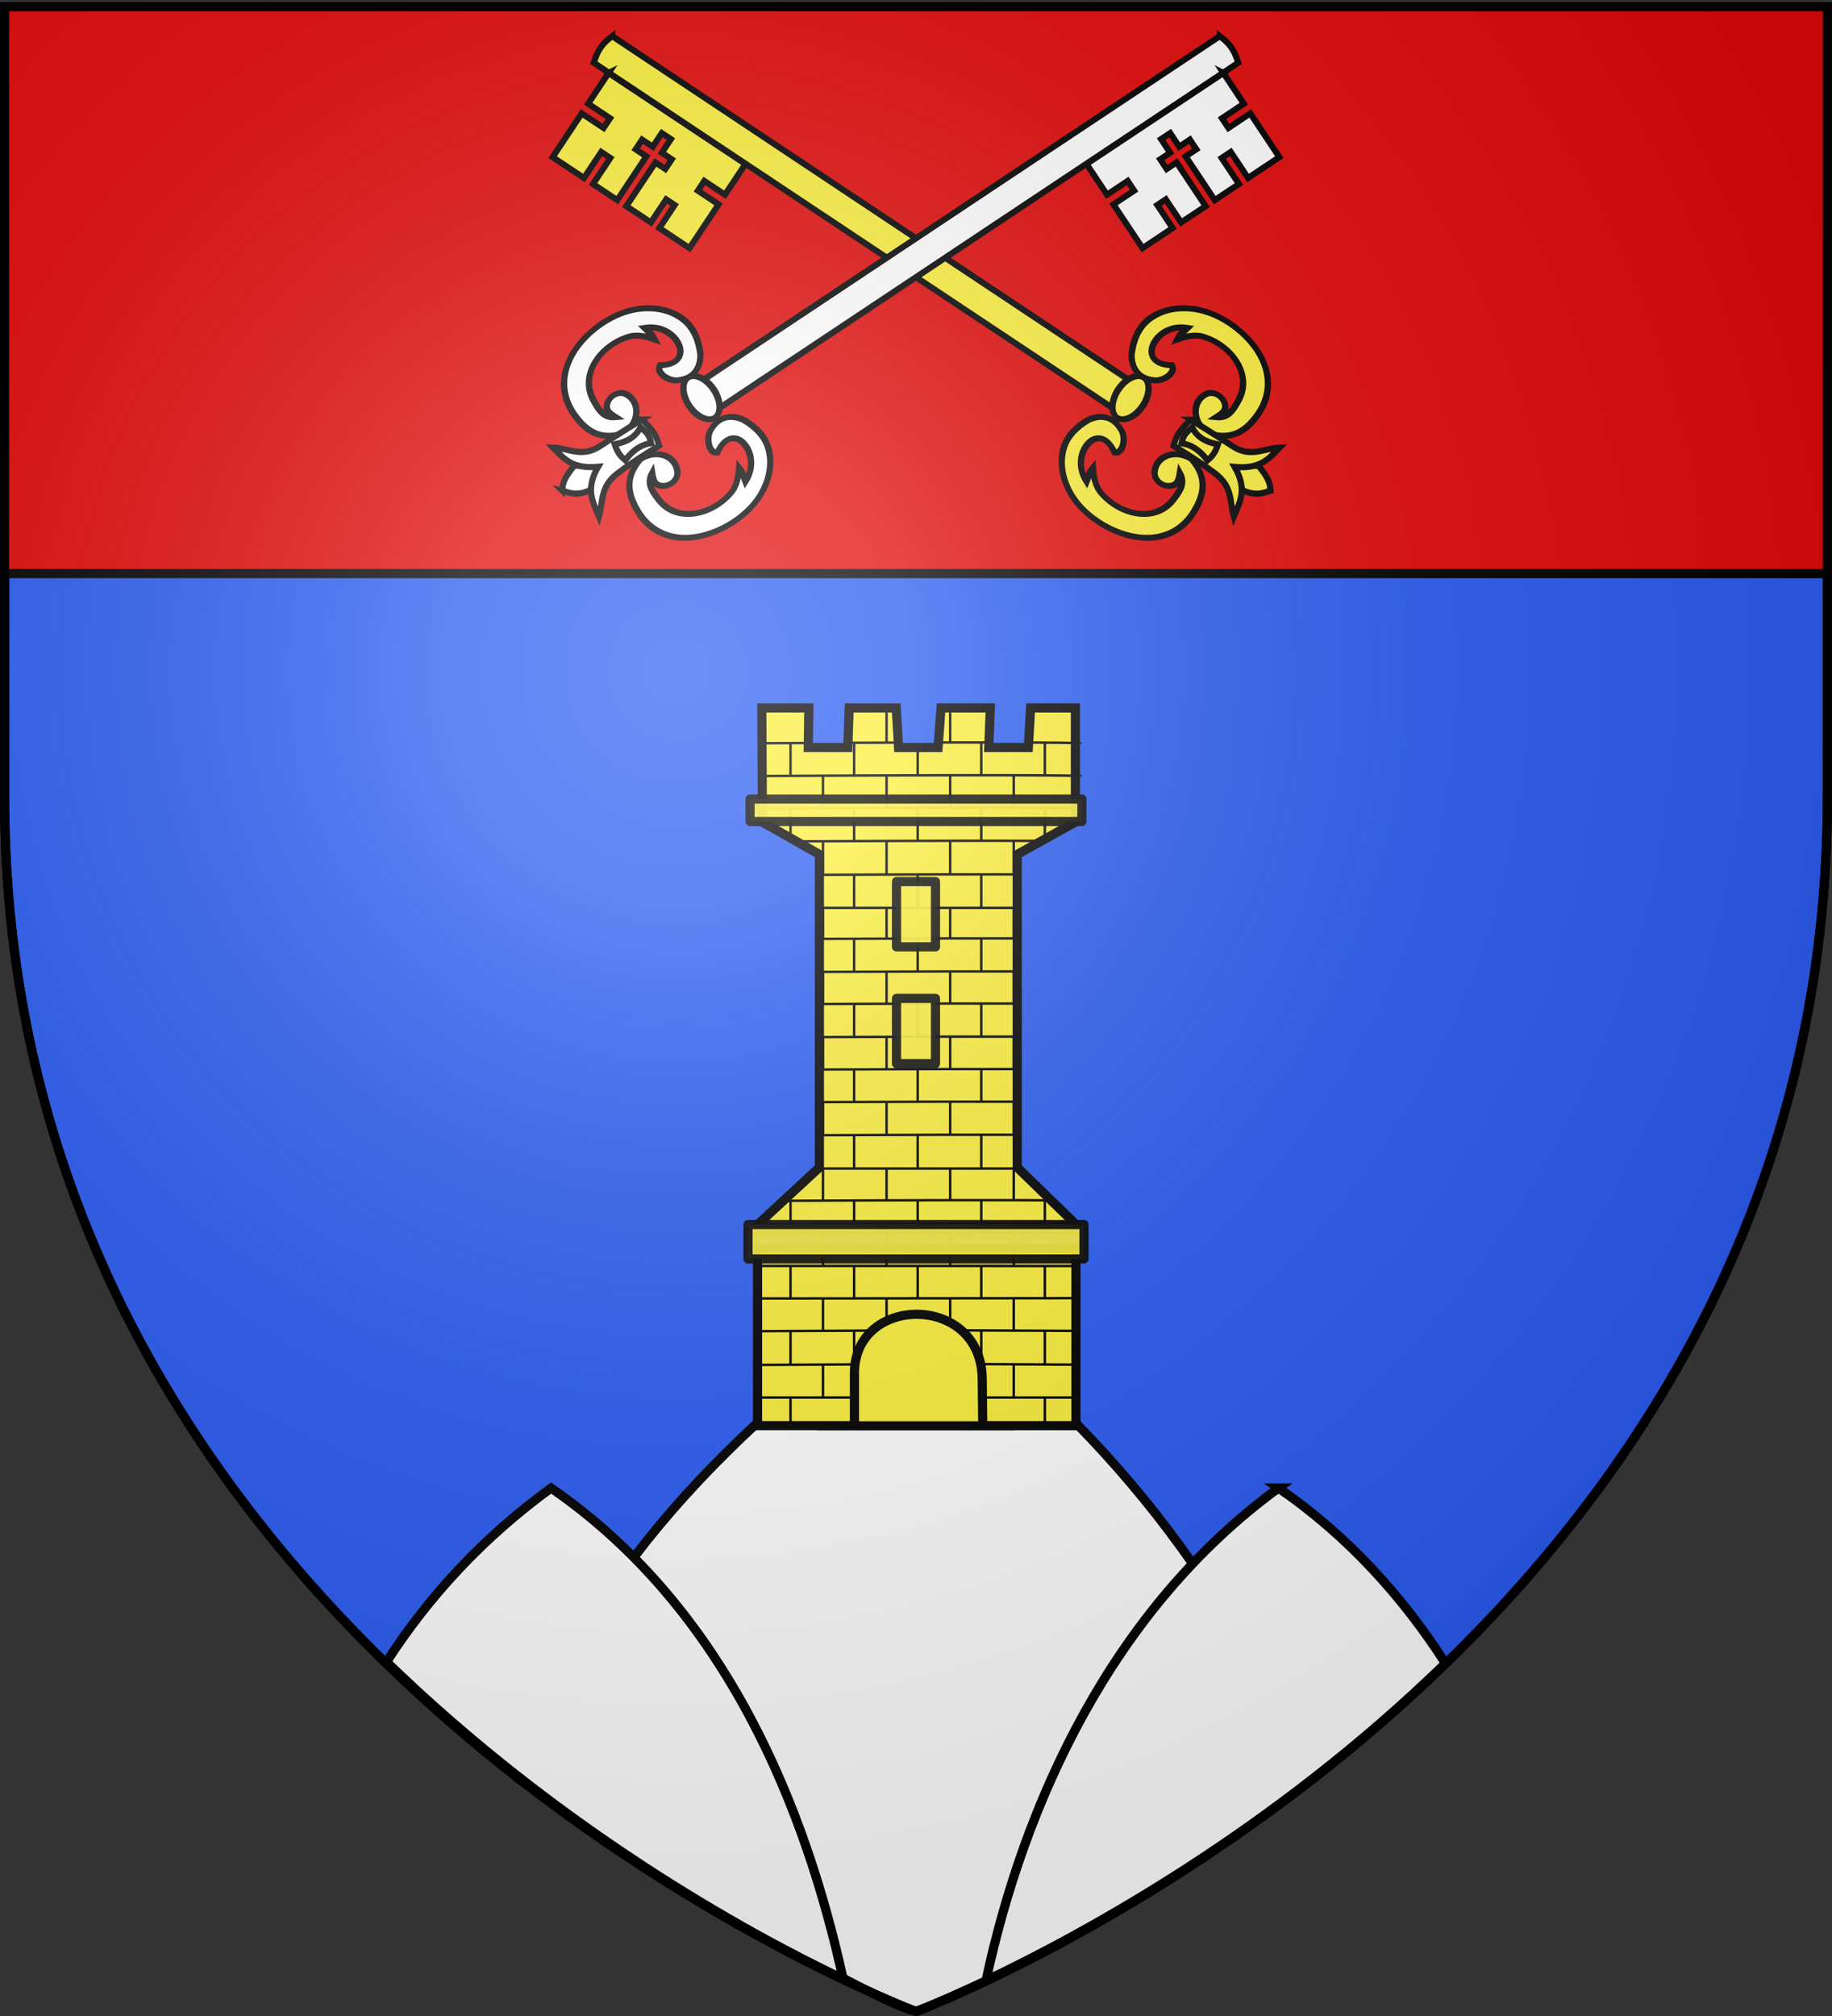
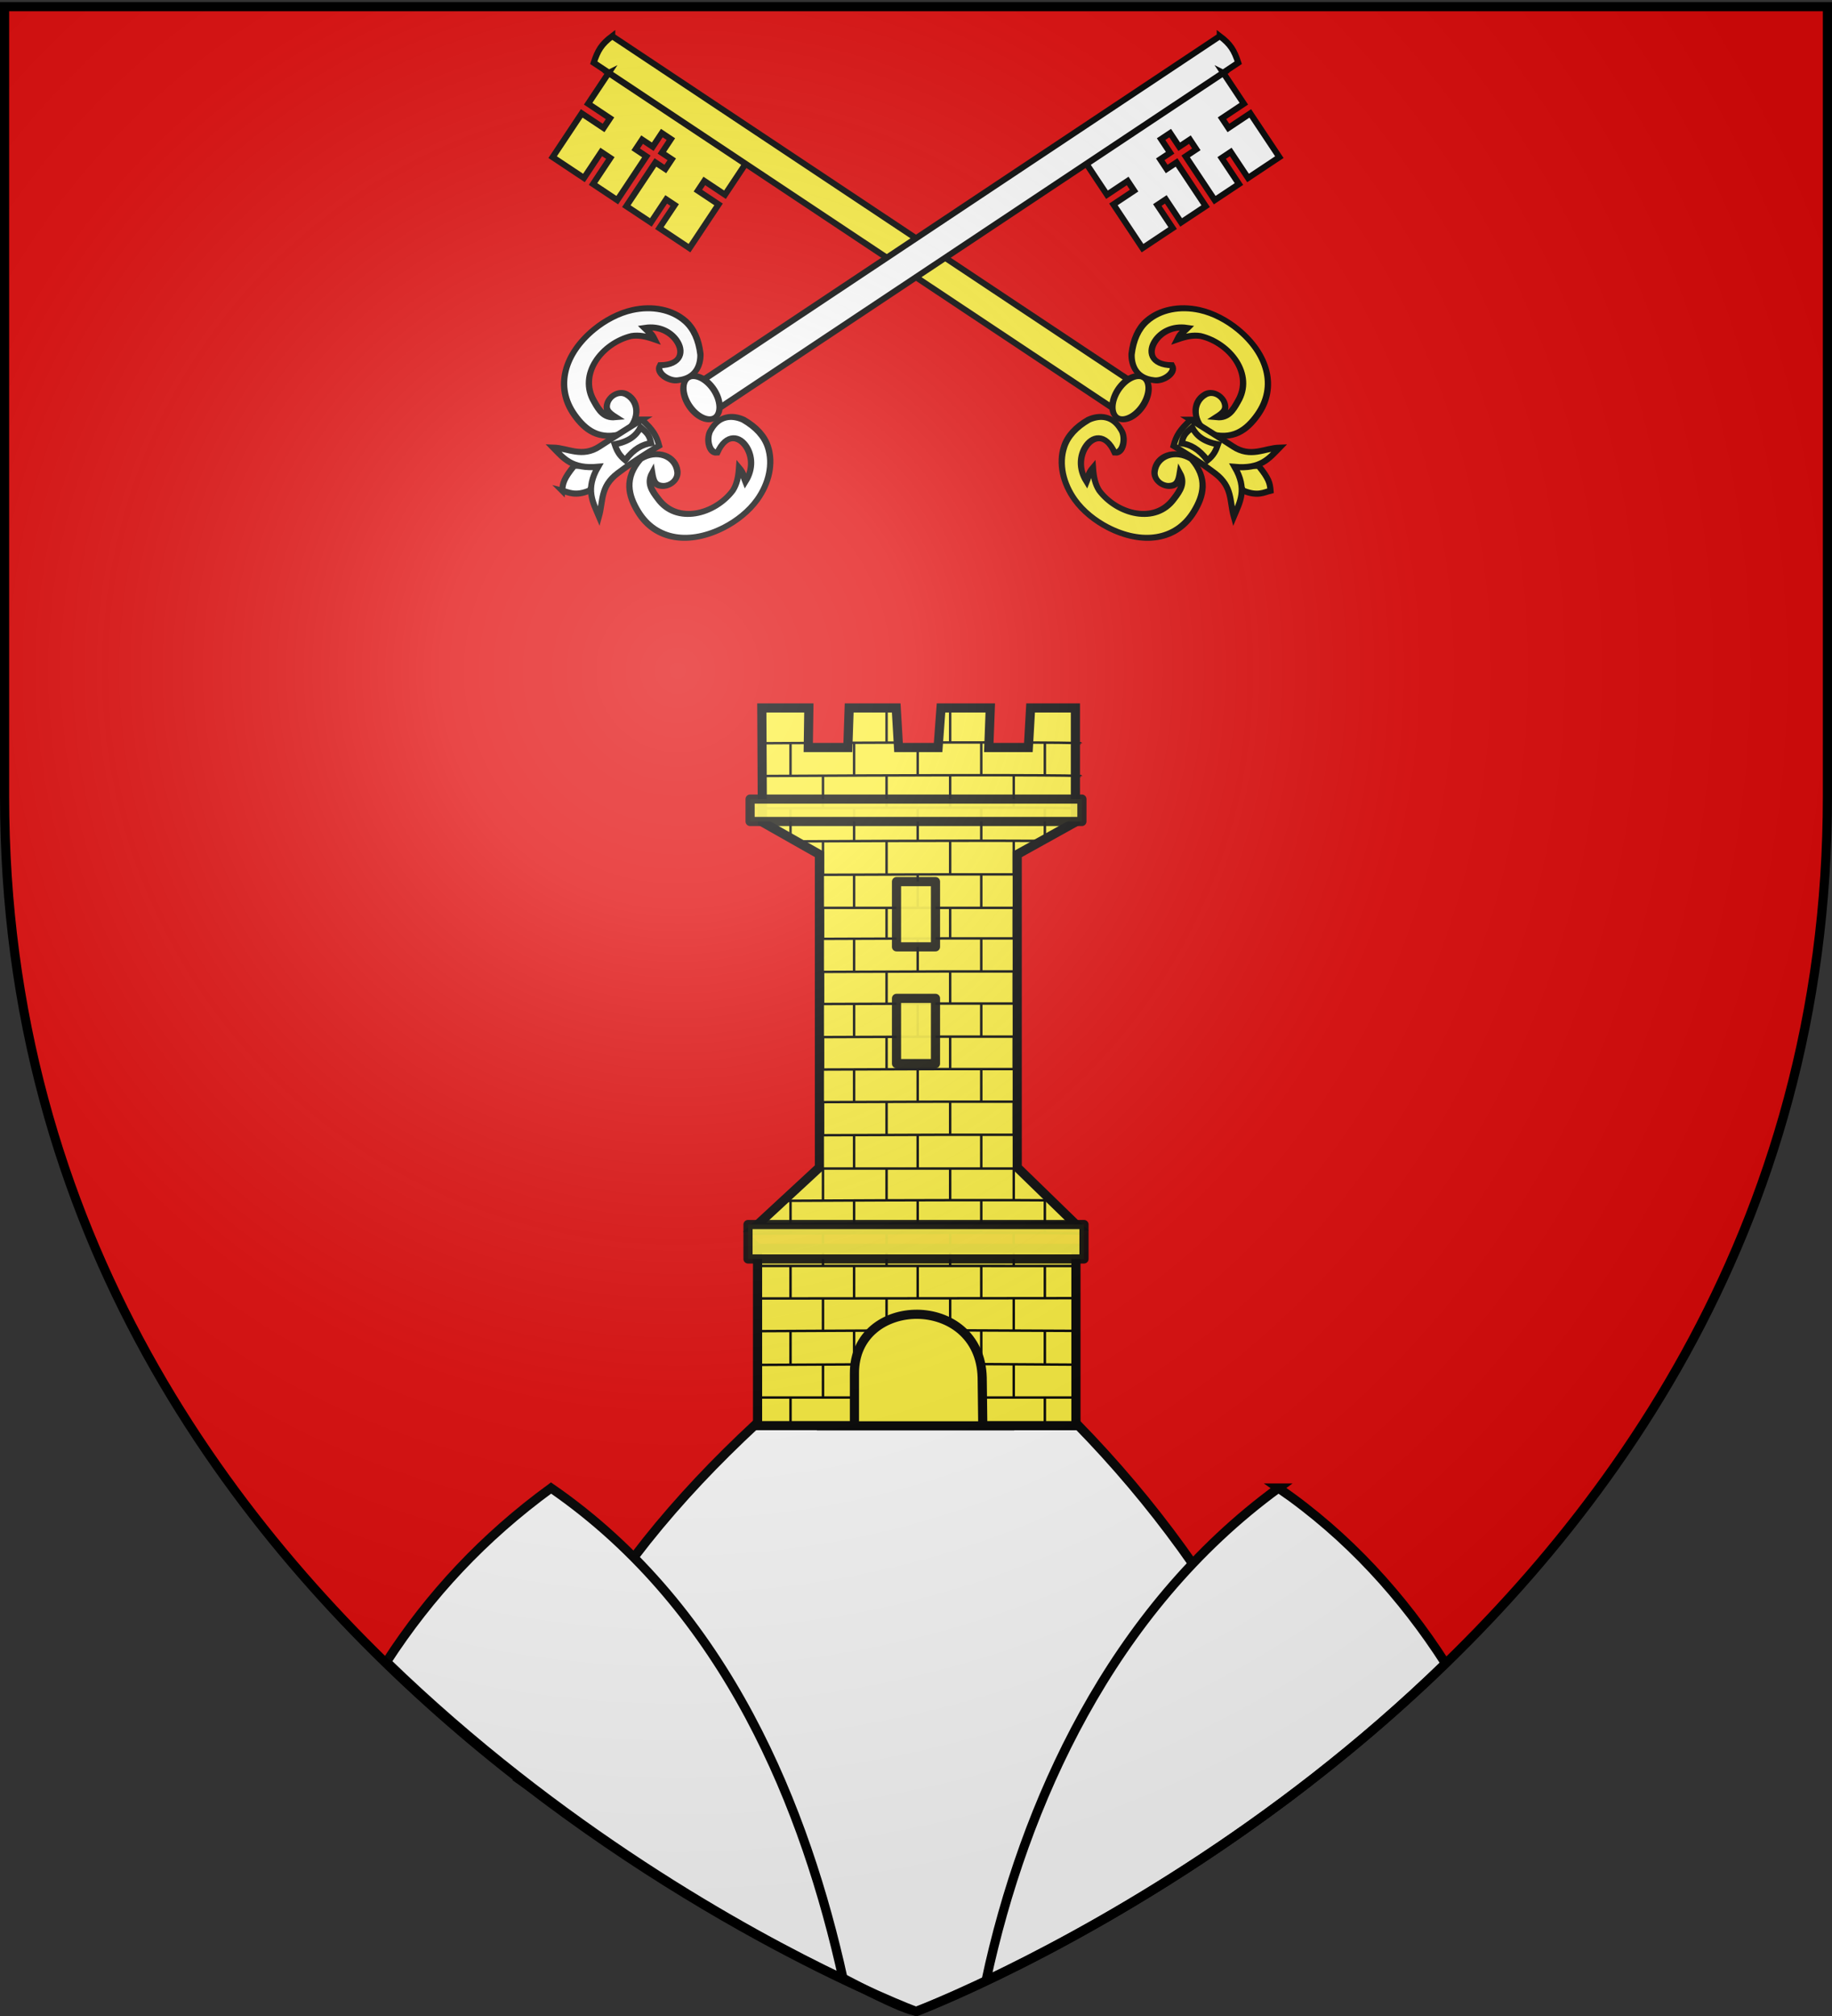
<svg xmlns="http://www.w3.org/2000/svg" xmlns:xlink="http://www.w3.org/1999/xlink" width="600" height="660" version="1.0">
  <rect width="100%" height="100%" fill="#333333" stroke="none" />
  <defs>
    <radialGradient xlink:href="#a" id="b" cx="221.445" cy="226.331" r="300" fx="221.445" fy="226.331" gradientTransform="matrix(1.353 0 0 1.349 -77.63 -85.747)" gradientUnits="userSpaceOnUse" />
    <linearGradient id="a">
      <stop offset="0" style="stop-color:white;stop-opacity:.314" />
      <stop offset=".19" style="stop-color:white;stop-opacity:.251" />
      <stop offset=".6" style="stop-color:#6b6b6b;stop-opacity:.125" />
      <stop offset="1" style="stop-color:black;stop-opacity:.125" />
    </linearGradient>
  </defs>
  <g style="display:inline">
    <path d="M300 658.5s298.5-112.32 298.5-397.772V2.176H1.5v258.552C1.5 546.18 300 658.5 300 658.5z" style="fill:#e20909;fill-opacity:1;fill-rule:evenodd;stroke:none;stroke-width:1px;stroke-linecap:butt;stroke-linejoin:miter;stroke-opacity:1" />
-     <path d="M1.5 187.781v72.938C1.5 546.17 300 658.5 300 658.5s298.5-112.33 298.5-397.781V187.78H1.5z" style="fill:#2b5df2;fill-opacity:1;fill-rule:evenodd;stroke:#000;stroke-width:3;stroke-linecap:butt;stroke-linejoin:miter;stroke-miterlimit:4;stroke-dasharray:none;stroke-opacity:1;display:inline" />
  </g>
  <g style="display:inline">
    <g style="fill:#fcef3c;fill-opacity:1;stroke:#000;stroke-width:4.406;stroke-miterlimit:4;stroke-dasharray:none;stroke-opacity:1">
      <path d="m1037.589 428.432.104 26.615-18.937.074.026 8.378 18.937-.075.15 37.875-27.127.106-.088-22.52-7.866.025.088 22.52-20.984.082-.15-37.875 9.24-.026-.026-8.377-9.24.026-.035-11.798-7.866.024.036 11.798-8.566.02.026 8.378 8.566-.02.15 37.874-21.227.057-.079-19.961-7.354.022.079 19.96-26.103.103-.149-37.874 17.914-.07-.026-8.378-17.914.07-.104-26.614 118.525-.419zM1050.066 404.814c3.231 9.1 3.032 14.213.551 23.335l-460.062 1.792-.107-23.337 459.618-1.79z" style="fill:#fcef3c;fill-opacity:1;fill-rule:evenodd;stroke:#000;stroke-width:4.406;stroke-linecap:butt;stroke-linejoin:miter;stroke-miterlimit:4;stroke-dasharray:none;stroke-opacity:1" transform="matrix(-.379 -.25 -.25 .379 699.676 120.919)" />
      <path d="M1689.039 23.827a19.092 9.9 0 1 1 .03.005" style="fill:#fcef3c;fill-opacity:1;fill-rule:evenodd;stroke:#000;stroke-width:4.469;stroke-linecap:round;stroke-linejoin:round;stroke-miterlimit:4;stroke-dasharray:none;stroke-dashoffset:0;stroke-opacity:1" transform="matrix(-.228 .343 .405 .269 750.86 -455.029)" />
      <g style="fill:#fcef3c;fill-opacity:1;stroke:#000;stroke-width:3.913;stroke-miterlimit:4;stroke-dasharray:none;stroke-opacity:1">
        <path d="M583.574 386.135c-4.82 2.831-.652 13.167 4.324 15.451 8.72 4.987 15.582.765 19.595-6.477 3.966-8.983 5.078-17.258 3.383-24.505-2.771-11.854-11.554-21.44-22.91-26.382-7.874-3.427-17.22-4.37-25.69-3.329-22.655 2.784-38.63 17.888-37.904 41.362.391 12.672 3.79 24.416 18.654 29.035 11.634-.291 18.593-11.35 14.302-20.932-2.097-4.682-7.76-5.726-11.744-3.004-4.214 3.25-3.55 6.273-1.377 11.794-6.065-3.684-6.006-10.235-5.548-16.957.83-22.013 23.403-30.418 40.135-23.55 4.034 2.048 7.285 5.639 10.606 10.567.533-4.986-.482-5.772-1.262-10.253 8.246 4.336 11.728 12.302 11.9 19.26.222 8.972-5.36 15.946-16.464 7.92zM583.574 457.647c-4.82-2.831-.652-13.167 4.324-15.451 8.72-4.987 15.582-.765 19.595 6.477 3.966 8.983 5.078 17.258 3.383 24.505-2.771 11.854-11.554 21.44-22.91 26.382-7.874 3.427-17.22 4.37-25.69 3.329-22.655-2.784-38.63-17.888-37.904-41.363.391-12.671 3.79-24.415 18.654-29.034 11.634.291 18.593 11.35 14.302 20.932-2.097 4.682-7.76 5.725-11.744 3.004-4.214-3.25-3.55-6.273-1.377-11.794-6.065 3.684-6.006 10.235-5.548 16.957.83 22.012 23.403 30.418 40.135 23.55 4.034-2.048 7.285-5.639 10.606-10.567.533 4.986-.482 5.772-1.262 10.252 8.246-4.335 11.728-12.301 11.9-19.258.222-8.973-5.36-15.947-16.464-7.921z" style="fill:#fcef3c;fill-opacity:1;fill-rule:evenodd;stroke:#000;stroke-width:3.913;stroke-linecap:butt;stroke-linejoin:miter;stroke-miterlimit:4;stroke-dasharray:none;stroke-opacity:1" transform="matrix(-.456 -.3 -.263 .4 751.531 140.2)" />
      </g>
      <g style="fill:#fcef3c;fill-opacity:1;stroke:#000;stroke-width:4.406;stroke-miterlimit:4;stroke-dasharray:none;stroke-opacity:1">
        <path d="M83.751 447.567c4.74.264 10.12 2.475 19.542-3.878l5.882-19.997-20.313 4.715c-5.674 10.586-5.678 13.756-5.11 19.16z" style="fill:#fcef3c;fill-opacity:1;fill-rule:evenodd;stroke:#000;stroke-width:4.406;stroke-linecap:butt;stroke-linejoin:miter;stroke-miterlimit:4;stroke-dasharray:none;stroke-opacity:1" transform="matrix(-.446 .085 .085 .446 415.431 -46.09)" />
        <path d="M130.64 386.559c9.104 5.643 12.423 9.128 15.795 16.135 0 0-14.589 12.755-25.75 25.17-10.687 11.89-6.413 21.374-7.403 33.093-6.309-9.49-13.478-17.48-7.289-35.098-18.18 5.188-25.356-1.21-34.438-7.566 10.762-1.705 21.802 3.53 32.806-7.106 11.827-11.43 26.279-24.628 26.279-24.628z" style="fill:#fcef3c;fill-opacity:1;fill-rule:evenodd;stroke:#000;stroke-width:4.406;stroke-linecap:butt;stroke-linejoin:miter;stroke-miterlimit:4;stroke-dasharray:none;stroke-opacity:1" transform="matrix(-.446 .085 .085 .446 415.431 -46.09)" />
        <path d="M130.812 392.147c5.482 3.323 7.039 3.983 9.61 9.83-5.742 1.942-11.438 6.127-16.053 15.568-5.063-2.766-7.254-5.683-9.61-9.83 10.072-4.089 14.102-9.137 16.053-15.568z" style="fill:#fcef3c;fill-opacity:1;fill-rule:evenodd;stroke:#000;stroke-width:4.406;stroke-linecap:butt;stroke-linejoin:miter;stroke-miterlimit:4;stroke-dasharray:none;stroke-opacity:1" transform="matrix(-.446 .085 .085 .446 415.431 -46.09)" />
      </g>
    </g>
    <g style="fill:#fff;fill-opacity:1;stroke:#000;stroke-width:4.406;stroke-miterlimit:4;stroke-dasharray:none;stroke-opacity:1">
      <path d="m1037.589 428.432.104 26.615-18.937.074.026 8.378 18.937-.075.15 37.875-27.127.106-.088-22.52-7.866.025.088 22.52-20.984.082-.15-37.875 9.24-.026-.026-8.377-9.24.026-.035-11.798-7.866.024.036 11.798-8.566.02.026 8.378 8.566-.02.15 37.874-21.227.057-.079-19.961-7.354.022.079 19.96-26.103.103-.149-37.874 17.914-.07-.026-8.378-17.914.07-.104-26.614 118.525-.419zM1050.066 404.814c3.231 9.1 3.032 14.213.551 23.335l-460.062 1.792-.107-23.337 459.618-1.79z" style="fill:#fff;fill-opacity:1;fill-rule:evenodd;stroke:#000;stroke-width:4.406;stroke-linecap:butt;stroke-linejoin:miter;stroke-miterlimit:4;stroke-dasharray:none;stroke-opacity:1" transform="matrix(.379 -.25 .25 .379 -99.676 120.919)" />
      <path d="M1689.039 23.827a19.092 9.9 0 1 1 .03.005" style="fill:#fff;fill-opacity:1;fill-rule:evenodd;stroke:#000;stroke-width:4.469;stroke-linecap:round;stroke-linejoin:round;stroke-miterlimit:4;stroke-dasharray:none;stroke-dashoffset:0;stroke-opacity:1" transform="matrix(.228 .343 -.405 .269 -150.86 -455.029)" />
      <g style="fill:#fff;fill-opacity:1;stroke:#000;stroke-width:3.913;stroke-miterlimit:4;stroke-dasharray:none;stroke-opacity:1">
        <path d="M583.574 386.135c-4.82 2.831-.652 13.167 4.324 15.451 8.72 4.987 15.582.765 19.595-6.477 3.966-8.983 5.078-17.258 3.383-24.505-2.771-11.854-11.554-21.44-22.91-26.382-7.874-3.427-17.22-4.37-25.69-3.329-22.655 2.784-38.63 17.888-37.904 41.362.391 12.672 3.79 24.416 18.654 29.035 11.634-.291 18.593-11.35 14.302-20.932-2.097-4.682-7.76-5.726-11.744-3.004-4.214 3.25-3.55 6.273-1.377 11.794-6.065-3.684-6.006-10.235-5.548-16.957.83-22.013 23.403-30.418 40.135-23.55 4.034 2.048 7.285 5.639 10.606 10.567.533-4.986-.482-5.772-1.262-10.253 8.246 4.336 11.728 12.302 11.9 19.26.222 8.972-5.36 15.946-16.464 7.92zM583.574 457.647c-4.82-2.831-.652-13.167 4.324-15.451 8.72-4.987 15.582-.765 19.595 6.477 3.966 8.983 5.078 17.258 3.383 24.505-2.771 11.854-11.554 21.44-22.91 26.382-7.874 3.427-17.22 4.37-25.69 3.329-22.655-2.784-38.63-17.888-37.904-41.363.391-12.671 3.79-24.415 18.654-29.034 11.634.291 18.593 11.35 14.302 20.932-2.097 4.682-7.76 5.725-11.744 3.004-4.214-3.25-3.55-6.273-1.377-11.794-6.065 3.684-6.006 10.235-5.548 16.957.83 22.012 23.403 30.418 40.135 23.55 4.034-2.048 7.285-5.639 10.606-10.567.533 4.986-.482 5.772-1.262 10.252 8.246-4.335 11.728-12.301 11.9-19.258.222-8.973-5.36-15.947-16.464-7.921z" style="fill:#fff;fill-opacity:1;fill-rule:evenodd;stroke:#000;stroke-width:3.913;stroke-linecap:butt;stroke-linejoin:miter;stroke-miterlimit:4;stroke-dasharray:none;stroke-opacity:1" transform="matrix(.456 -.3 .263 .4 -151.531 140.2)" />
      </g>
      <g style="fill:#fff;fill-opacity:1;stroke:#000;stroke-width:4.406;stroke-miterlimit:4;stroke-dasharray:none;stroke-opacity:1">
        <path d="M83.751 447.567c4.74.264 10.12 2.475 19.542-3.878l5.882-19.997-20.313 4.715c-5.674 10.586-5.678 13.756-5.11 19.16z" style="fill:#fff;fill-opacity:1;fill-rule:evenodd;stroke:#000;stroke-width:4.406;stroke-linecap:butt;stroke-linejoin:miter;stroke-miterlimit:4;stroke-dasharray:none;stroke-opacity:1" transform="scale(.454) rotate(10.731 743.847 2113.86)" />
        <path d="M130.64 386.559c9.104 5.643 12.423 9.128 15.795 16.135 0 0-14.589 12.755-25.75 25.17-10.687 11.89-6.413 21.374-7.403 33.093-6.309-9.49-13.478-17.48-7.289-35.098-18.18 5.188-25.356-1.21-34.438-7.566 10.762-1.705 21.802 3.53 32.806-7.106 11.827-11.43 26.279-24.628 26.279-24.628z" style="fill:#fff;fill-opacity:1;fill-rule:evenodd;stroke:#000;stroke-width:4.406;stroke-linecap:butt;stroke-linejoin:miter;stroke-miterlimit:4;stroke-dasharray:none;stroke-opacity:1" transform="scale(.454) rotate(10.731 743.847 2113.86)" />
        <path d="M130.812 392.147c5.482 3.323 7.039 3.983 9.61 9.83-5.742 1.942-11.438 6.127-16.053 15.568-5.063-2.766-7.254-5.683-9.61-9.83 10.072-4.089 14.102-9.137 16.053-15.568z" style="fill:#fff;fill-opacity:1;fill-rule:evenodd;stroke:#000;stroke-width:4.406;stroke-linecap:butt;stroke-linejoin:miter;stroke-miterlimit:4;stroke-dasharray:none;stroke-opacity:1" transform="scale(.454) rotate(10.731 743.847 2113.86)" />
      </g>
    </g>
    <g style="fill:#fff;fill-opacity:1">
      <path d="M568.367 414.535c-61.597 44.946-110.674 93.282-131.545 159.558 54.131 38.059 124.033 76.606 130.705 76.166l.051.05c5.971-2.317 64.116-25.466 127.67-74.587-20.748-59.601-67.729-120.378-126.881-161.187z" style="fill:#fff;fill-opacity:1;fill-rule:evenodd;stroke:#000;stroke-width:3;stroke-linecap:butt;stroke-linejoin:miter;stroke-miterlimit:4;stroke-dasharray:none;stroke-opacity:1;display:inline" transform="translate(-267.206 8.143)" />
      <path d="M447.685 479.004c-22.118 16.139-39.71 35.017-53.895 56.908 56.394 54.677 117.132 88.434 149.551 103.84-12.156-55.088-37.721-120.78-95.656-160.748zm238.25 0c-54.767 39.962-83.378 103.441-95.798 161.28 32.577-15.495 94.02-48.943 150.486-103.874-13.96-21.71-31.787-41.607-54.688-57.406z" style="fill:#fff;fill-opacity:1;fill-rule:evenodd;stroke:#000;stroke-width:3;stroke-linecap:butt;stroke-linejoin:miter;stroke-miterlimit:4;stroke-dasharray:none;stroke-opacity:1;display:inline" transform="translate(-267.206 8.143)" />
    </g>
    <g transform="translate(-16.63 -3.175)">
      <path d="M285.664 426.906h61.635v43.06h-61.635z" style="fill:#fcef3c;fill-opacity:1;stroke:#000;stroke-width:3;stroke-miterlimit:4;stroke-dasharray:none;stroke-opacity:1" />
      <path d="M264.738 411.867v58.04h31.73v-17.099c-.126-25.715 41.081-26.35 41.84 1.323l.194 15.777h30.51v-58.04H264.739zM263.763 404.994l21.234-19.638V282.893l-18.67-10.577-.194-37.371h15.402l-.188 12.949h12.957l.443-12.95h15.402l.761 12.95h12.957l.954-12.95h16.132l-.48 12.95h12.956l.736-12.95h14.672v37.372l-19.057 10.577v102.463l19.718 19.17-105.735.468z" style="fill:#fcef3c;fill-opacity:1;fill-rule:evenodd;stroke:#000;stroke-width:3;stroke-linecap:butt;stroke-linejoin:miter;stroke-miterlimit:4;stroke-dasharray:none;stroke-opacity:1" />
      <path d="M337.583 470.142h31.913m-31.913-9.44h31.33-30.34m-1.008-10.954 31.36.188M264.104 460.7h33.122m33.595-21.99 37.468.166m-15.012-192.615c17.496.07 17.496.257 17.496.257m-76.617-.164c5.995-.027 11.52-.048 16.614-.065m13.877-.037c5.925-.012 11.089-.017 15.59-.015m-75.754 203.78c12.303-.071 23.181-.126 32.8-.166m-32.026 20.29h31.853M265.988 246.5c5.571-.032 10.846-.06 15.84-.086m-15.84 10.813c104.785-.599 104.785.02 104.785.02m-108.285 10.617c108.285-.633 108.285 0 108.285 0m-93.335 10.759c43.725-.23 66.966-.226 79.32-.157m-71.748 11.107c32.03-.156 52.097-.18 64.67-.146m-64.987 10.96h64.897m-64.496 10.158c32.335-.159 52.467-.18 65.001-.146m-65.527 10.962c32.671-.16 52.96-.182 65.56-.147m-65.564 10.658c32.392-.16 52.613-.183 65.236-.149m-64.744 10.98c32.527-.16 52.71-.18 65.236-.145m-65.885 10.765c32.625-.161 52.926-.183 65.558-.15m-65.237 10.82c32.438-.16 52.647-.181 65.238-.147m-65.075 10.98c32.343-.158 52.505-.18 65.075-.146m-65.767 11.053h66.297m-78.13 10.57c52.566-.288 77.053-.252 88.46-.157m-98.338 10.912c108.285-.633 108.285 0 108.285 0M264.988 417.62l103.315.014M265.13 428.271l102.846-.101.885.037m-104.23 10.767c14.216-.082 26.528-.142 37.192-.184m15.362-170.927v10.842m0 10.747v10.846m0 10.367v10.815m0 10.51v10.834m0 10.616v10.672m0 10.834v10.786m0 10.625v10.7m0 10.577v10.653m0-179.904v8.863m20.824 10.617v10.842m0 10.747v10.846m0 10.367v10.815m0 10.51v10.834m0 10.616v10.672m0 10.834v10.786m0 10.625v10.7m0 10.577v10.653m0 10.7v11.042m0 10.672v9.43m0-223.612v10.727m20.825 10.617v9.674m0 118.82v10.7m0 10.577v10.653m0 10.7v11.042m0 10.672v9.43m0-223.612v10.727m-62.473 10.617v10.842m0 10.747v10.846m0 10.367v10.815m0 10.51v10.834m0 10.616v10.672m0 10.834v10.786m0 10.625v10.7m0 10.577v10.653m0 10.7v11.042m0 10.672v9.43m0-223.612v10.727m-20.825 10.617v10.842m0 117.652v10.7m0 10.577v10.653m0 10.7v11.042m0 10.672v9.43m0-223.612v10.727m52.283 0v10.617m0 10.842v10.845m0 10.842v10.273m0 10.815v10.51m0 10.834v10.616m0 10.672v10.834m0 10.786v10.625m0 10.7v10.577m0 10.653v7.54m0-199.925v10.617m20.824 10.727v10.617m0 10.842v10.845m0 10.842v10.273m0 10.815v10.51m0 10.834v10.616m0 10.672v10.834m0 10.786v10.625m0 10.7v10.577m0 10.653v10.7m0 11.042v10.672m20.824-10.672v10.672m0-224.799v10.617m-62.473 10.727v10.617m0 10.842v10.845m0 10.842v10.273m0 10.815v10.51m0 10.834v10.616m0 10.672v10.834m0 10.786v10.625m0 10.7v10.577m0 10.653v7.045m0-199.43v10.617m-20.824 10.727v10.617m0 10.842v10.845m0 10.842v10.273m0 10.815v10.51m0 10.834v10.616m0 10.672v10.834m0 10.786v10.625m0 10.7v10.577m0 10.653v10.7m0 11.042v10.672" style="fill:#fcef3c;fill-opacity:1;fill-rule:evenodd;stroke:#000;stroke-width:.8;stroke-linecap:butt;stroke-linejoin:miter;stroke-miterlimit:4;stroke-dasharray:none;stroke-opacity:1" />
      <rect width="12.767" height="21.36" x="310.247" y="330.02" rx="0" ry="0" style="opacity:.939;fill:#fcef3c;fill-opacity:1;fill-rule:evenodd;stroke:#000;stroke-width:3;stroke-linecap:round;stroke-linejoin:round;stroke-miterlimit:4;stroke-dasharray:none;stroke-dashoffset:0;stroke-opacity:1" />
      <rect width="12.767" height="21.36" x="310.247" y="291.796" rx="0" ry="0" style="opacity:.939;fill:#fcef3c;fill-opacity:1;fill-rule:evenodd;stroke:#000;stroke-width:3;stroke-linecap:round;stroke-linejoin:round;stroke-miterlimit:4;stroke-dasharray:none;stroke-dashoffset:0;stroke-opacity:1" />
      <path d="M262.292 264.78h108.677v7.33H262.292v-7.33zM261.61 404.063h110.04v11.27H261.61v-11.27z" style="opacity:.939;fill:#fcef3c;fill-opacity:1;fill-rule:evenodd;stroke:#000;stroke-width:3;stroke-linecap:round;stroke-linejoin:round;stroke-miterlimit:4;stroke-dasharray:none;stroke-dashoffset:0;stroke-opacity:1" />
    </g>
  </g>
  <path d="M300 658.5s298.5-112.32 298.5-397.772V2.176H1.5v258.552C1.5 546.18 300 658.5 300 658.5z" style="opacity:1;fill:url(#b);fill-opacity:1;fill-rule:evenodd;stroke:none;stroke-width:1px;stroke-linecap:butt;stroke-linejoin:miter;stroke-opacity:1" />
  <path d="M300 658.5S1.5 546.18 1.5 260.728V2.176h597v258.552C598.5 546.18 300 658.5 300 658.5z" style="opacity:1;fill:none;fill-opacity:1;fill-rule:evenodd;stroke:#000;stroke-width:3;stroke-linecap:butt;stroke-linejoin:miter;stroke-miterlimit:4;stroke-dasharray:none;stroke-opacity:1" />
</svg>